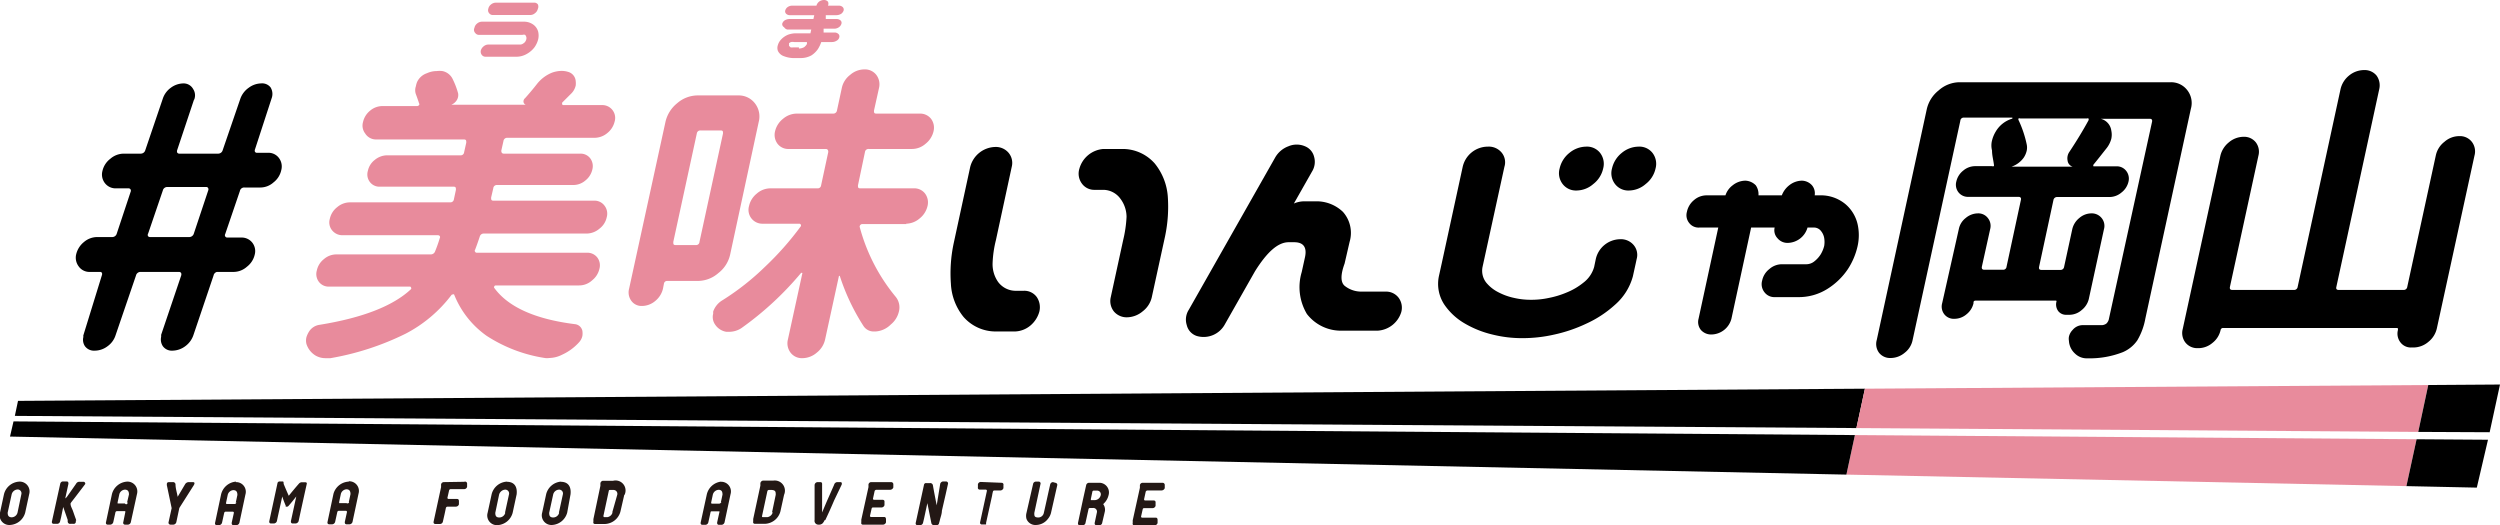
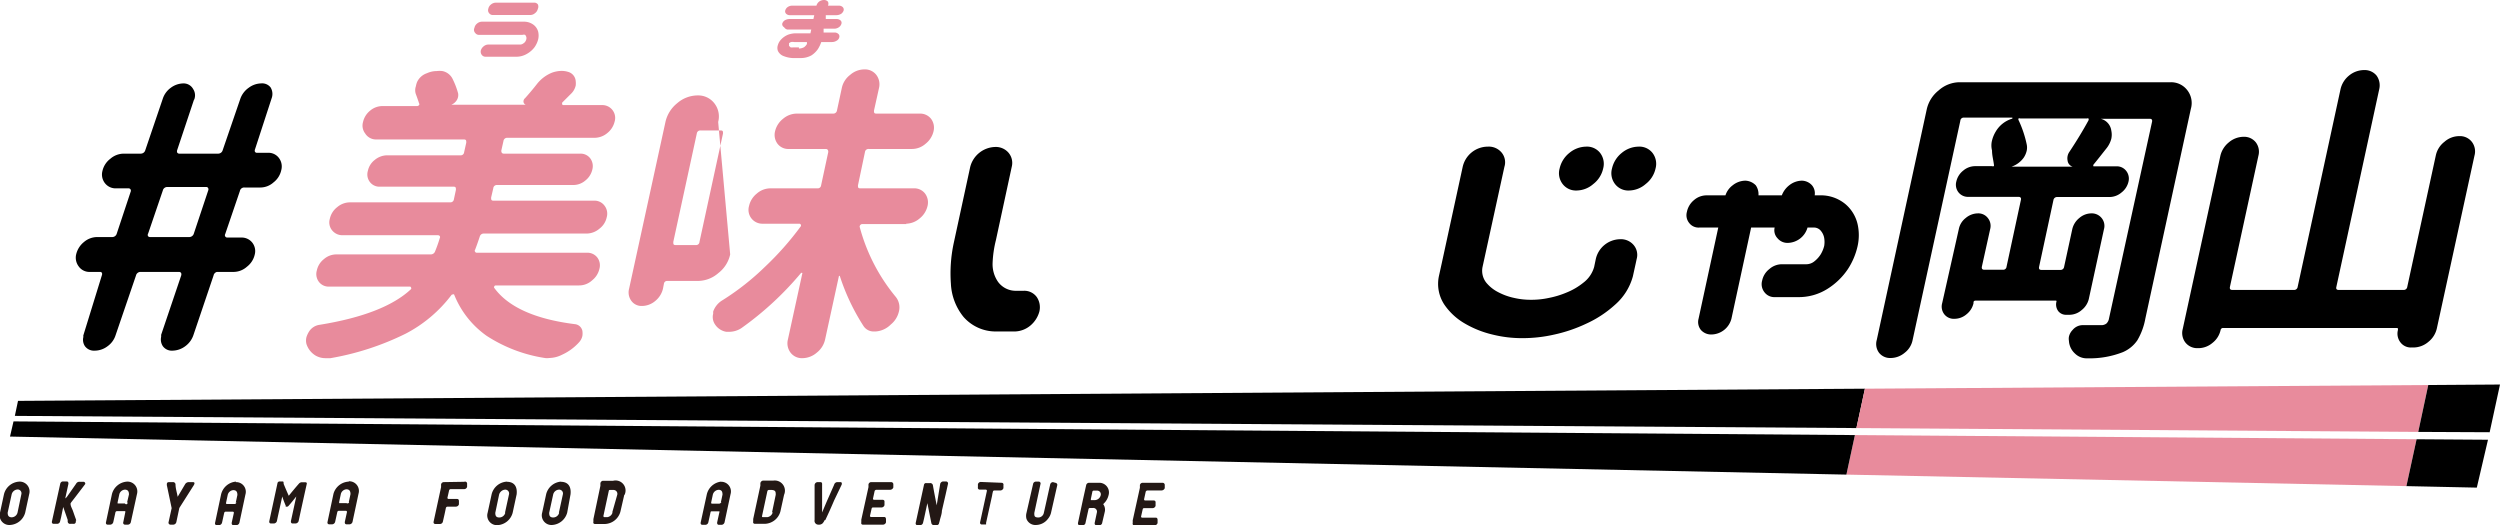
<svg xmlns="http://www.w3.org/2000/svg" viewBox="0 0 149.86 31.47">
  <defs>
    <style>.cls-1{fill:#231815;}.cls-2{fill:#e88b9c;}.cls-3{fill:none;}</style>
  </defs>
  <g id="レイヤー_2" data-name="レイヤー 2">
    <g id="LPイメージ">
      <path class="cls-1" d="M1.16,28.87a.59.59,0,0,1,.59.75l-.24,1.11a1,1,0,0,1-.92.74A.58.58,0,0,1,0,30.73l.24-1.11A1,1,0,0,1,1.16,28.87Zm-.11,1.86.23-1.1a.23.23,0,0,0-.23-.29.39.39,0,0,0-.35.29l-.24,1.1c0,.18.06.27.23.28A.37.37,0,0,0,1.05,30.73Zm3.18-.52v0c0,.13.09.27.14.41s.11.32.17.48,0,.08,0,.13a.11.11,0,0,1,0,.08.12.12,0,0,1-.14.09H4.23a.14.14,0,0,1-.17-.12.49.49,0,0,1,0-.11l-.27-.78-.13.63-.06.24a.18.18,0,0,1-.16.14H3.22c-.08,0-.12-.05-.11-.13L3.61,29a.17.17,0,0,1,.16-.14H4c.08,0,.11.06.1.15l-.19.87L4,29.8,4.56,29a.22.22,0,0,1,.22-.12H5a.09.09,0,0,1,.09.05.08.08,0,0,1,0,.11l-.22.29-.39.51-.21.27,0,0S4.21,30.2,4.23,30.21Zm3.39-1.34a.59.59,0,0,1,.59.75l-.37,1.69a.19.19,0,0,1-.17.14H7.49a.11.11,0,0,1-.1-.15l.12-.59s0-.06,0-.07H7a.1.1,0,0,0-.08.07l-.13.59a.2.2,0,0,1-.18.15H6.46c-.08,0-.12-.05-.11-.13l.36-1.7A1,1,0,0,1,7.62,28.87Zm0,1.24.11-.47c0-.18-.06-.28-.23-.29a.37.37,0,0,0-.35.29l-.1.47c0,.05,0,.07,0,.07h.44A.08.08,0,0,0,7.64,30.11Zm3.94-1.21q.16,0,.06.18l-.87,1.37-.18.85a.2.2,0,0,1-.18.15h-.17a.12.12,0,0,1-.12-.13l.19-.86L10,29.08c0-.11,0-.17.13-.18h.22a.15.15,0,0,1,.17.12c0,.26.09.51.13.76l.45-.76a.26.26,0,0,1,.23-.12Zm2.57,0a.58.58,0,0,1,.58.75l-.36,1.69a.2.2,0,0,1-.17.14H14c-.09,0-.12-.06-.11-.15l.13-.59a.07.07,0,0,0-.06-.07h-.44a.1.1,0,0,0-.08.07l-.13.59a.2.2,0,0,1-.17.15H13c-.08,0-.12-.05-.11-.13l.36-1.7A1,1,0,0,1,14.15,28.87Zm0,1.24.1-.47c0-.18-.06-.28-.23-.29a.37.37,0,0,0-.35.29l-.1.47c0,.05,0,.07.05.07h.44A.11.11,0,0,0,14.17,30.11ZM18.39,29v0l-.14.63-.22,1-.13.61a.21.21,0,0,1-.18.14h-.17c-.09,0-.12-.06-.11-.15l.32-1.47c-.15.19-.3.38-.46.56a.18.18,0,0,1-.07.05h-.1a.07.07,0,0,1,0-.05c-.08-.19-.15-.37-.21-.56l-.27,1.23-.05.24a.2.2,0,0,1-.18.15h-.17c-.08,0-.12-.05-.11-.13l.49-2.27v0a.13.13,0,0,1,.14-.12h.2A.18.18,0,0,1,17,29c.1.24.2.48.31.72.2-.25.4-.49.61-.73a.25.25,0,0,1,.14-.08h.2Q18.41,28.9,18.39,29Zm2.52-.15a.58.58,0,0,1,.58.75l-.36,1.69a.2.2,0,0,1-.17.14h-.18c-.09,0-.12-.06-.11-.15l.13-.59a.07.07,0,0,0-.06-.07H20.3a.1.1,0,0,0-.08.07l-.13.59a.2.2,0,0,1-.17.15h-.18c-.08,0-.12-.05-.11-.13l.36-1.7A1,1,0,0,1,20.91,28.87Zm0,1.24.1-.47c0-.18-.06-.28-.23-.29a.37.37,0,0,0-.35.29l-.1.47c0,.05,0,.07,0,.07h.44A.11.11,0,0,0,20.93,30.11Zm6.92-1.21A.12.12,0,0,1,28,29l0,.18a.18.18,0,0,1-.18.14h-.81a.1.1,0,0,0-.09.08l-.1.44a.07.07,0,0,0,.06.07h.52c.08,0,.11.05.11.14l0,.18a.19.19,0,0,1-.18.14h-.51a.11.11,0,0,0-.09.07l-.08.38-.1.44a.18.18,0,0,1-.17.15H26.1c-.08,0-.12-.05-.11-.13l.1-.46v0l.35-1.62,0-.16a.17.17,0,0,1,.15-.14Zm2.55,0c.45,0,.64.29.59.75l-.24,1.11a1,1,0,0,1-.91.74.58.58,0,0,1-.59-.74l.24-1.11A1,1,0,0,1,30.4,28.87Zm-.11,1.86.24-1.1a.23.23,0,0,0-.23-.29.41.41,0,0,0-.36.29l-.23,1.1c0,.18.05.27.22.28A.37.37,0,0,0,30.29,30.73Zm3.34-1.86c.45,0,.64.29.59.75L34,30.73a1,1,0,0,1-.91.74.58.58,0,0,1-.59-.74l.24-1.11A1,1,0,0,1,33.63,28.87Zm-.11,1.86.24-1.1a.23.23,0,0,0-.23-.29.38.38,0,0,0-.35.29l-.24,1.1c0,.18.05.27.22.28A.37.37,0,0,0,33.52,30.73Zm3.92-1.07h0l-.23,1a1,1,0,0,1-.92.74h-.6c-.09,0-.12-.06-.1-.14l0-.15.42-2,0-.15a.18.18,0,0,1,.14-.15h.62A.6.6,0,0,1,37.44,29.66Zm-.72,1.05L37,29.66a.23.23,0,0,0-.23-.29h-.19c-.05,0-.08,0-.09.07l-.32,1.49s0,.07.06.07h.18A.38.38,0,0,0,36.72,30.71Zm6.51-1.84a.58.58,0,0,1,.58.75l-.36,1.69a.2.2,0,0,1-.17.14H43.1c-.09,0-.12-.06-.11-.15l.13-.59a.07.07,0,0,0,0-.07h-.44c-.05,0-.08,0-.09.07l-.13.59a.19.19,0,0,1-.17.15h-.18c-.08,0-.12-.05-.11-.13l.37-1.7A1,1,0,0,1,43.23,28.87Zm0,1.24.1-.47c0-.18-.05-.28-.22-.29a.38.38,0,0,0-.36.29l-.1.47c0,.05,0,.07.06.07h.44S43.23,30.15,43.25,30.11ZM47,29.66h0l-.22,1a1,1,0,0,1-.93.74h-.59c-.09,0-.13-.06-.11-.14l0-.15.43-2,0-.15a.19.19,0,0,1,.15-.15h.62A.61.61,0,0,1,47,29.66Zm-.72,1.05.22-1.05c0-.17,0-.27-.23-.29h-.19a.1.1,0,0,0-.08.07l-.32,1.49a.05.05,0,0,0,.05.07H46A.39.39,0,0,0,46.32,30.71Zm3.15.47a.63.63,0,0,1-.13.2.33.33,0,0,1-.25.07.23.23,0,0,1-.22-.28c0-.34,0-.69,0-1l0-1.07A.19.19,0,0,1,49,28.9h.18c.08,0,.11.06.1.15v1.67c.12-.28.23-.55.35-.82l.37-.84a.21.21,0,0,1,.18-.16h.21c.07,0,.09.08.06.16L50,30C49.84,30.38,49.66,30.78,49.47,31.18Zm3.09-1.82a.13.13,0,0,0-.09.07l-.1.46s0,.07.06.07h.51c.09,0,.13.05.12.14l0,.18a.19.19,0,0,1-.18.14h-.51a.08.08,0,0,0-.08.06l-.1.44s0,.07.06.07H53c.08,0,.11.06.11.14l0,.18a.19.19,0,0,1-.18.14h-1.2c-.08,0-.12-.05-.1-.14l0-.16.43-1.95,0-.16a.17.17,0,0,1,.15-.14h1.22a.13.13,0,0,1,.12.14l0,.18a.21.21,0,0,1-.19.14Zm3.77,2a.14.14,0,0,1-.15.12H56a.16.16,0,0,1-.17-.12l-.24-1.2-.2.93-.06.25a.18.18,0,0,1-.17.14H55c-.08,0-.12-.05-.11-.13l.5-2.3v0a.12.12,0,0,1,.14-.09h.21a.16.16,0,0,1,.18.12c.07.4.15.81.23,1.21L56.36,29a.2.2,0,0,1,.17-.14h.18a.12.12,0,0,1,.12.13l-.14.63-.23,1c0,.2-.09.4-.13.6Zm3.75-2.42a.11.11,0,0,1,.11.14l0,.18a.2.2,0,0,1-.17.14h-.37s-.08,0-.09.07a2,2,0,0,0-.05.24l-.36,1.63v0l0,.05,0,.05h0l-.07,0h-.18c-.08,0-.12-.05-.11-.13l.41-1.89a.07.07,0,0,0-.06-.07h-.37a.11.11,0,0,1-.11-.14l0-.18a.18.18,0,0,1,.17-.14Zm3.22,0a.13.13,0,0,1,.12.13L63,30.75a.9.9,0,0,1-.18.35.92.92,0,0,1-.72.37.57.57,0,0,1-.57-.37.69.69,0,0,1,0-.35L61.93,29a.17.17,0,0,1,.16-.13h.18a.11.11,0,0,1,.1.15L62,30.75c0,.17,0,.26.22.27a.34.34,0,0,0,.35-.27c.13-.56.25-1.13.38-1.7a.18.18,0,0,1,.17-.15Zm2.87,1.28a.56.56,0,0,1,.09.48l-.15.64a.16.16,0,0,1-.17.14h-.17c-.09,0-.12-.05-.11-.14l.13-.61a.22.22,0,0,0-.23-.28h-.18a.09.09,0,0,0-.09.07l-.18.82a.16.16,0,0,1-.17.14h-.18c-.08,0-.11-.05-.1-.14l.19-.89.1-.47.2-.9a.18.18,0,0,1,.16-.14h.6a.58.58,0,0,1,.58.75A1,1,0,0,1,66.17,30.18Zm-.51-.24a.38.38,0,0,0,.36-.29.22.22,0,0,0-.23-.28h-.18a.08.08,0,0,0-.09.07l-.09.43c0,.05,0,.07,0,.07Zm3.15-.58a.13.13,0,0,0-.09.07l-.1.46s0,.07.06.07h.51c.09,0,.13.05.12.14l0,.18a.19.19,0,0,1-.18.14h-.51a.08.08,0,0,0-.08.06l-.1.44s0,.07.06.07h.82c.08,0,.11.06.11.14l0,.18a.19.19,0,0,1-.18.14H68c-.08,0-.12-.05-.1-.14l0-.16.43-1.95,0-.16a.17.17,0,0,1,.15-.14h1.22a.13.13,0,0,1,.12.14l0,.18a.21.21,0,0,1-.19.14Z" />
-       <path class="cls-2" d="M34.71,17.11h-5a.09.09,0,0,0-.08.06.07.07,0,0,0,0,.09c.83,1.14,2.44,1.87,4.82,2.17a.51.51,0,0,1,.46.4,1.05,1.05,0,0,1,0,.31.83.83,0,0,1-.21.39,3.06,3.06,0,0,1-1,.73,1.77,1.77,0,0,1-.78.2.82.82,0,0,1-.26,0,8.87,8.87,0,0,1-3.49-1.33,5.54,5.54,0,0,1-1.95-2.48.09.09,0,0,0-.08,0,.11.11,0,0,0-.09.05,8.17,8.17,0,0,1-2.73,2.3,16.43,16.43,0,0,1-4.51,1.47h-.28a1.17,1.17,0,0,1-.62-.16,1.25,1.25,0,0,1-.54-.69.82.82,0,0,1,0-.41,1.36,1.36,0,0,1,.14-.31.89.89,0,0,1,.65-.43q3.88-.63,5.48-2.14a.08.08,0,0,0,0-.09.07.07,0,0,0-.07-.06H19.74a.73.73,0,0,1-.62-.28.77.77,0,0,1-.13-.68,1.17,1.17,0,0,1,.43-.69,1.14,1.14,0,0,1,.74-.28h5.66a.27.27,0,0,0,.26-.18,8.11,8.11,0,0,0,.28-.79.12.12,0,0,0,0-.13.14.14,0,0,0-.11-.05H20.56a.79.79,0,0,1-.65-.29.75.75,0,0,1-.14-.69,1.2,1.2,0,0,1,.44-.7,1.18,1.18,0,0,1,.78-.29h6a.21.21,0,0,0,.22-.19l.12-.56c0-.12,0-.19-.14-.19h-4.4a.72.72,0,0,1-.61-.27.74.74,0,0,1-.13-.67,1.11,1.11,0,0,1,.41-.66,1.18,1.18,0,0,1,.74-.28h4.4a.2.2,0,0,0,.22-.18l.13-.58c0-.12,0-.19-.14-.19H22.53A.76.76,0,0,1,21.89,8a.77.77,0,0,1-.13-.68,1.22,1.22,0,0,1,.43-.69A1.15,1.15,0,0,1,23,6.36H25a.17.17,0,0,0,.12-.06.09.09,0,0,0,0-.11c-.06-.18-.12-.36-.19-.54a.72.72,0,0,1,0-.48A1.25,1.25,0,0,1,25,4.92a1,1,0,0,1,.59-.53,1.43,1.43,0,0,1,.59-.13,1.37,1.37,0,0,1,.34,0,.87.87,0,0,1,.62.49,4.81,4.81,0,0,1,.32.84.58.58,0,0,1-.07.4.69.69,0,0,1-.34.29s0,0,0,0h4.47s0,0,0,0a.22.22,0,0,1-.14-.17.26.26,0,0,1,.1-.23c.24-.27.48-.55.72-.86a2.18,2.18,0,0,1,.88-.66,1.74,1.74,0,0,1,.57-.11,1.31,1.31,0,0,1,.41.06.62.62,0,0,1,.45.55,1.18,1.18,0,0,1,0,.27,1,1,0,0,1-.3.51l-.51.51a.15.15,0,0,0,0,.09.06.06,0,0,0,.06.06h2.3a.77.77,0,0,1,.78,1,1.24,1.24,0,0,1-.44.68,1.19,1.19,0,0,1-.76.28H30.4a.22.22,0,0,0-.22.19l-.13.58q0,.18.15.18h4.58a.72.72,0,0,1,.6.28.78.78,0,0,1,.13.66,1.17,1.17,0,0,1-.42.67,1.11,1.11,0,0,1-.72.27H29.79a.21.21,0,0,0-.22.19l-.13.56c0,.12,0,.19.15.19h6a.74.74,0,0,1,.64.29.78.78,0,0,1,.14.7,1.15,1.15,0,0,1-.44.69,1.19,1.19,0,0,1-.77.29H29a.24.24,0,0,0-.24.18c-.09.27-.18.53-.28.79a.09.09,0,0,0,0,.12.1.1,0,0,0,.1.06h6.6a.75.75,0,0,1,.62.28.78.78,0,0,1,.13.69,1.22,1.22,0,0,1-.43.68A1.15,1.15,0,0,1,34.71,17.11Zm9.06-1.86a1.92,1.92,0,0,1-.71,1.12,1.87,1.87,0,0,1-1.22.47H40a.19.19,0,0,0-.2.16l-.06.31a1.34,1.34,0,0,1-.46.73,1.24,1.24,0,0,1-.79.3.75.75,0,0,1-.64-.3.85.85,0,0,1-.14-.73l2.18-10a2,2,0,0,1,.7-1.12,1.88,1.88,0,0,1,1.23-.47h2.43a1.22,1.22,0,0,1,1,.47,1.28,1.28,0,0,1,.23,1.12ZM43.34,8c0-.12,0-.18-.14-.18H42a.21.21,0,0,0-.23.18l-1.41,6.5c0,.13,0,.19.14.19h1.21a.2.2,0,0,0,.22-.19Zm11,5.43H51.68a.17.17,0,0,0-.15.16,11,11,0,0,0,2.16,4.2,1,1,0,0,1,.19.9,1.4,1.4,0,0,1-.48.76,1.42,1.42,0,0,1-.91.42h-.07a.73.73,0,0,1-.66-.33,12.81,12.81,0,0,1-1.42-3,.06.06,0,0,0-.05,0,0,0,0,0,0,0,0l-.83,3.81a1.38,1.38,0,0,1-.5.79,1.33,1.33,0,0,1-.86.33.85.85,0,0,1-.71-.33.93.93,0,0,1-.16-.79l.86-3.94a.05.05,0,0,0,0-.05.09.09,0,0,0-.07,0,18.93,18.93,0,0,1-3.58,3.31,1.34,1.34,0,0,1-.71.22l-.19,0a1,1,0,0,1-.69-.46.78.78,0,0,1-.1-.62l0-.13a1.28,1.28,0,0,1,.57-.69,15.3,15.3,0,0,0,2.54-2A17.94,17.94,0,0,0,48,13.57a.1.1,0,0,0,0-.11.1.1,0,0,0-.08-.05H45.73a.83.83,0,0,1-.83-1.06,1.32,1.32,0,0,1,.47-.75,1.24,1.24,0,0,1,.82-.31H49a.2.2,0,0,0,.22-.18l.43-2q0-.18-.15-.18H47.29a.81.81,0,0,1-.68-.31.89.89,0,0,1-.15-.75,1.34,1.34,0,0,1,.48-.75,1.28,1.28,0,0,1,.81-.31h2.19a.22.22,0,0,0,.23-.18l.29-1.35a1.33,1.33,0,0,1,.5-.79,1.3,1.3,0,0,1,.85-.33.86.86,0,0,1,.72.33.93.93,0,0,1,.16.79l-.3,1.35c0,.12,0,.18.15.18h2.59a.83.83,0,0,1,.68.31.89.89,0,0,1,.15.75,1.34,1.34,0,0,1-.48.75,1.23,1.23,0,0,1-.81.31H52.08a.21.21,0,0,0-.23.18l-.42,2c0,.12,0,.18.14.18h3.2a.81.81,0,0,1,.68.31.89.89,0,0,1,.15.75,1.34,1.34,0,0,1-.48.75A1.28,1.28,0,0,1,54.31,13.41ZM28.44,1.67a.43.43,0,0,1,.16-.26.46.46,0,0,1,.29-.11h2.56A.94.94,0,0,1,32,1.5a.77.77,0,0,1,.26.4,1,1,0,0,1,0,.46,1.46,1.46,0,0,1-.21.46,1.47,1.47,0,0,1-.45.4A1.25,1.25,0,0,1,31,3.4H29.12a.27.27,0,0,1-.24-.11A.32.32,0,0,1,28.83,3,.5.5,0,0,1,29,2.77a.44.44,0,0,1,.28-.1h1.89a.31.31,0,0,0,.19-.06.37.37,0,0,0,.13-.12.42.42,0,0,0,.06-.14.29.29,0,0,0,0-.13.33.33,0,0,0-.07-.13.25.25,0,0,0-.16,0h-2.6a.27.27,0,0,1-.23-.11A.27.27,0,0,1,28.44,1.67ZM29.27.53a.43.43,0,0,1,.16-.26.46.46,0,0,1,.29-.11H32a.27.27,0,0,1,.24.1.32.32,0,0,1,0,.27.44.44,0,0,1-.17.26.43.43,0,0,1-.28.11H29.55a.27.27,0,0,1-.23-.11A.27.27,0,0,1,29.27.53Zm17.62.89a.36.36,0,0,1,.15-.2.57.57,0,0,1,.28-.08h1.44l.05-.23H47.37a.32.32,0,0,1-.24-.08.2.2,0,0,1-.06-.2.38.38,0,0,1,.15-.21A.48.48,0,0,1,47.5.34h1.44a.47.47,0,0,1,.17-.25A.5.5,0,0,1,49.4,0a.31.31,0,0,1,.23.1.27.27,0,0,1,0,.24h.64a.32.32,0,0,1,.24.08.21.21,0,0,1,.06.21.39.39,0,0,1-.15.2.57.57,0,0,1-.28.08h-.64l0,.23h.64a.36.36,0,0,1,.24.08.19.19,0,0,1,.06.2.38.38,0,0,1-.15.21.49.49,0,0,1-.28.09h-.64l0,.23H50a.33.33,0,0,1,.25.08.2.2,0,0,1,.06.21.31.31,0,0,1-.16.2.51.51,0,0,1-.28.08h-.64a2,2,0,0,1-.2.42,1.41,1.41,0,0,1-.39.38,1.31,1.31,0,0,1-.62.16h-.51a1.74,1.74,0,0,1-.59-.14.62.62,0,0,1-.29-.29.52.52,0,0,1,0-.35.8.8,0,0,1,.19-.33,1.19,1.19,0,0,1,.42-.29A1.39,1.39,0,0,1,47.8,2h.78l.05-.23H47.19A.32.32,0,0,1,47,1.63.21.21,0,0,1,46.89,1.42Zm1,1.49a.69.69,0,0,0,.31-.08.63.63,0,0,0,.17-.19.83.83,0,0,0,0-.12h-.77a.48.48,0,0,0-.18,0,.35.35,0,0,0-.12.07.25.25,0,0,0,0,.08.25.25,0,0,0,0,.08l.09.09a.53.53,0,0,0,.16,0h.34Z" />
+       <path class="cls-2" d="M34.71,17.11h-5a.09.09,0,0,0-.08.06.07.07,0,0,0,0,.09c.83,1.14,2.44,1.87,4.82,2.17a.51.51,0,0,1,.46.4,1.05,1.05,0,0,1,0,.31.83.83,0,0,1-.21.39,3.06,3.06,0,0,1-1,.73,1.77,1.77,0,0,1-.78.2.82.82,0,0,1-.26,0,8.87,8.87,0,0,1-3.49-1.33,5.54,5.54,0,0,1-1.95-2.48.09.09,0,0,0-.08,0,.11.11,0,0,0-.09.05,8.17,8.17,0,0,1-2.73,2.3,16.43,16.43,0,0,1-4.51,1.47h-.28a1.17,1.17,0,0,1-.62-.16,1.25,1.25,0,0,1-.54-.69.82.82,0,0,1,0-.41,1.36,1.36,0,0,1,.14-.31.89.89,0,0,1,.65-.43q3.88-.63,5.48-2.14a.08.08,0,0,0,0-.09.07.07,0,0,0-.07-.06H19.74a.73.73,0,0,1-.62-.28.77.77,0,0,1-.13-.68,1.17,1.17,0,0,1,.43-.69,1.14,1.14,0,0,1,.74-.28h5.66a.27.27,0,0,0,.26-.18,8.11,8.11,0,0,0,.28-.79.12.12,0,0,0,0-.13.14.14,0,0,0-.11-.05H20.56a.79.79,0,0,1-.65-.29.75.75,0,0,1-.14-.69,1.2,1.2,0,0,1,.44-.7,1.18,1.18,0,0,1,.78-.29h6a.21.21,0,0,0,.22-.19l.12-.56c0-.12,0-.19-.14-.19h-4.4a.72.72,0,0,1-.61-.27.74.74,0,0,1-.13-.67,1.11,1.11,0,0,1,.41-.66,1.18,1.18,0,0,1,.74-.28h4.4a.2.2,0,0,0,.22-.18l.13-.58c0-.12,0-.19-.14-.19H22.53A.76.76,0,0,1,21.89,8a.77.77,0,0,1-.13-.68,1.22,1.22,0,0,1,.43-.69A1.15,1.15,0,0,1,23,6.36H25a.17.17,0,0,0,.12-.06.09.09,0,0,0,0-.11c-.06-.18-.12-.36-.19-.54a.72.72,0,0,1,0-.48A1.25,1.25,0,0,1,25,4.92a1,1,0,0,1,.59-.53,1.43,1.43,0,0,1,.59-.13,1.37,1.37,0,0,1,.34,0,.87.87,0,0,1,.62.49,4.81,4.81,0,0,1,.32.84.58.58,0,0,1-.07.4.69.69,0,0,1-.34.29s0,0,0,0h4.47s0,0,0,0a.22.22,0,0,1-.14-.17.26.26,0,0,1,.1-.23c.24-.27.48-.55.72-.86a2.18,2.18,0,0,1,.88-.66,1.74,1.74,0,0,1,.57-.11,1.31,1.31,0,0,1,.41.06.62.62,0,0,1,.45.55,1.18,1.18,0,0,1,0,.27,1,1,0,0,1-.3.51l-.51.51a.15.15,0,0,0,0,.09.06.06,0,0,0,.06.06h2.3a.77.77,0,0,1,.78,1,1.24,1.24,0,0,1-.44.68,1.19,1.19,0,0,1-.76.28H30.4a.22.22,0,0,0-.22.19l-.13.58q0,.18.15.18h4.58a.72.72,0,0,1,.6.28.78.78,0,0,1,.13.66,1.17,1.17,0,0,1-.42.67,1.11,1.11,0,0,1-.72.27H29.79a.21.21,0,0,0-.22.19l-.13.56c0,.12,0,.19.15.19h6a.74.74,0,0,1,.64.29.78.78,0,0,1,.14.7,1.15,1.15,0,0,1-.44.69,1.19,1.19,0,0,1-.77.29H29a.24.24,0,0,0-.24.18c-.09.27-.18.53-.28.79a.09.09,0,0,0,0,.12.1.1,0,0,0,.1.06h6.6a.75.75,0,0,1,.62.28.78.78,0,0,1,.13.69,1.22,1.22,0,0,1-.43.68A1.15,1.15,0,0,1,34.71,17.11Zm9.06-1.86a1.92,1.92,0,0,1-.71,1.12,1.87,1.87,0,0,1-1.22.47H40a.19.19,0,0,0-.2.16l-.06.31a1.34,1.34,0,0,1-.46.73,1.24,1.24,0,0,1-.79.3.75.75,0,0,1-.64-.3.85.85,0,0,1-.14-.73l2.18-10a2,2,0,0,1,.7-1.12,1.88,1.88,0,0,1,1.23-.47a1.22,1.22,0,0,1,1,.47,1.28,1.28,0,0,1,.23,1.12ZM43.34,8c0-.12,0-.18-.14-.18H42a.21.21,0,0,0-.23.18l-1.41,6.5c0,.13,0,.19.14.19h1.21a.2.2,0,0,0,.22-.19Zm11,5.43H51.68a.17.17,0,0,0-.15.16,11,11,0,0,0,2.16,4.2,1,1,0,0,1,.19.9,1.4,1.4,0,0,1-.48.76,1.42,1.42,0,0,1-.91.42h-.07a.73.73,0,0,1-.66-.33,12.81,12.81,0,0,1-1.42-3,.06.06,0,0,0-.05,0,0,0,0,0,0,0,0l-.83,3.81a1.38,1.38,0,0,1-.5.79,1.33,1.33,0,0,1-.86.33.85.85,0,0,1-.71-.33.93.93,0,0,1-.16-.79l.86-3.94a.05.05,0,0,0,0-.05.09.09,0,0,0-.07,0,18.93,18.93,0,0,1-3.58,3.31,1.34,1.34,0,0,1-.71.22l-.19,0a1,1,0,0,1-.69-.46.78.78,0,0,1-.1-.62l0-.13a1.28,1.28,0,0,1,.57-.69,15.3,15.3,0,0,0,2.54-2A17.94,17.94,0,0,0,48,13.57a.1.1,0,0,0,0-.11.1.1,0,0,0-.08-.05H45.73a.83.83,0,0,1-.83-1.06,1.32,1.32,0,0,1,.47-.75,1.24,1.24,0,0,1,.82-.31H49a.2.2,0,0,0,.22-.18l.43-2q0-.18-.15-.18H47.29a.81.81,0,0,1-.68-.31.89.89,0,0,1-.15-.75,1.34,1.34,0,0,1,.48-.75,1.28,1.28,0,0,1,.81-.31h2.19a.22.22,0,0,0,.23-.18l.29-1.35a1.33,1.33,0,0,1,.5-.79,1.3,1.3,0,0,1,.85-.33.86.86,0,0,1,.72.33.93.93,0,0,1,.16.79l-.3,1.35c0,.12,0,.18.15.18h2.59a.83.83,0,0,1,.68.31.89.89,0,0,1,.15.75,1.34,1.34,0,0,1-.48.75,1.23,1.23,0,0,1-.81.31H52.08a.21.21,0,0,0-.23.18l-.42,2c0,.12,0,.18.14.18h3.2a.81.81,0,0,1,.68.31.89.89,0,0,1,.15.75,1.34,1.34,0,0,1-.48.75A1.28,1.28,0,0,1,54.31,13.41ZM28.44,1.67a.43.43,0,0,1,.16-.26.46.46,0,0,1,.29-.11h2.56A.94.94,0,0,1,32,1.5a.77.77,0,0,1,.26.4,1,1,0,0,1,0,.46,1.46,1.46,0,0,1-.21.46,1.47,1.47,0,0,1-.45.4A1.25,1.25,0,0,1,31,3.4H29.12a.27.27,0,0,1-.24-.11A.32.32,0,0,1,28.83,3,.5.5,0,0,1,29,2.77a.44.44,0,0,1,.28-.1h1.89a.31.31,0,0,0,.19-.06.37.37,0,0,0,.13-.12.42.42,0,0,0,.06-.14.29.29,0,0,0,0-.13.33.33,0,0,0-.07-.13.25.25,0,0,0-.16,0h-2.6a.27.27,0,0,1-.23-.11A.27.27,0,0,1,28.44,1.67ZM29.27.53a.43.43,0,0,1,.16-.26.46.46,0,0,1,.29-.11H32a.27.27,0,0,1,.24.1.32.32,0,0,1,0,.27.44.44,0,0,1-.17.26.43.43,0,0,1-.28.11H29.55a.27.27,0,0,1-.23-.11A.27.27,0,0,1,29.27.53Zm17.62.89a.36.36,0,0,1,.15-.2.57.57,0,0,1,.28-.08h1.44l.05-.23H47.37a.32.32,0,0,1-.24-.08.2.2,0,0,1-.06-.2.38.38,0,0,1,.15-.21A.48.48,0,0,1,47.5.34h1.44a.47.47,0,0,1,.17-.25A.5.5,0,0,1,49.4,0a.31.31,0,0,1,.23.1.27.27,0,0,1,0,.24h.64a.32.32,0,0,1,.24.08.21.21,0,0,1,.06.21.39.39,0,0,1-.15.2.57.57,0,0,1-.28.08h-.64l0,.23h.64a.36.36,0,0,1,.24.08.19.19,0,0,1,.06.2.38.38,0,0,1-.15.21.49.49,0,0,1-.28.09h-.64l0,.23H50a.33.33,0,0,1,.25.08.2.2,0,0,1,.06.21.31.31,0,0,1-.16.2.51.51,0,0,1-.28.08h-.64a2,2,0,0,1-.2.42,1.41,1.41,0,0,1-.39.38,1.31,1.31,0,0,1-.62.16h-.51a1.74,1.74,0,0,1-.59-.14.62.62,0,0,1-.29-.29.52.52,0,0,1,0-.35.8.8,0,0,1,.19-.33,1.19,1.19,0,0,1,.42-.29A1.39,1.39,0,0,1,47.8,2h.78l.05-.23H47.19A.32.32,0,0,1,47,1.63.21.21,0,0,1,46.89,1.42Zm1,1.49a.69.69,0,0,0,.31-.08.63.63,0,0,0,.17-.19.83.83,0,0,0,0-.12h-.77a.48.48,0,0,0-.18,0,.35.35,0,0,0-.12.07.25.25,0,0,0,0,.08.25.25,0,0,0,0,.08l.09.09a.53.53,0,0,0,.16,0h.34Z" />
      <path class="cls-3" d="M9,14.24h2.31a.29.29,0,0,0,.3-.21l.88-2.58a.17.17,0,0,0,0-.14.12.12,0,0,0-.12-.07H10a.27.27,0,0,0-.28.21L8.88,14a.16.16,0,0,0,0,.15A.15.15,0,0,0,9,14.24Z" />
      <path class="cls-3" d="M121.49,8.64a.92.92,0,0,1,0,.37,1.27,1.27,0,0,1-.18.42,1.48,1.48,0,0,1-.73.54s0,0,0,0h3.66v0a.43.43,0,0,1-.3-.36.68.68,0,0,1,.11-.53c.45-.68.83-1.31,1.14-1.88a.13.13,0,0,0,0-.12.14.14,0,0,0-.09,0h-4a.14.14,0,0,0-.1,0,.11.11,0,0,0,0,.1A6.57,6.57,0,0,1,121.49,8.64Z" />
      <polygon class="cls-3" points="111.19 26.08 144.86 26.33 144.96 25.89 111.28 25.66 111.19 26.08" />
      <path d="M94.51,11.42a1.55,1.55,0,0,0,1-.39,1.61,1.61,0,0,0,.59-.93,1.07,1.07,0,0,0-.18-.93,1,1,0,0,0-.85-.38,1.61,1.61,0,0,0-1,.38,1.66,1.66,0,0,0-.58.93,1.06,1.06,0,0,0,.18.93A1,1,0,0,0,94.51,11.42Z" />
      <path d="M116.21,5.42a2,2,0,0,0-.71,1.12l-3,13.84a.88.88,0,0,0,.14.77.84.84,0,0,0,.69.31,1.31,1.31,0,0,0,.84-.31,1.27,1.27,0,0,0,.48-.77l2.86-13.14a.2.2,0,0,1,.22-.19h2.9s0,0,0,.06a1.71,1.71,0,0,0-1,.78,1.93,1.93,0,0,0-.22.53,1.21,1.21,0,0,0,0,.6c0,.3.08.57.11.83a.19.19,0,0,1,0,.11.21.21,0,0,1-.12,0h-1a1.11,1.11,0,0,0-.72.27,1.15,1.15,0,0,0-.41.65.74.74,0,0,0,.13.65.72.72,0,0,0,.6.27H121c.12,0,.17.07.14.19l-.86,4a.2.2,0,0,1-.22.18h-1.11q-.18,0-.15-.18l.5-2.26a.75.75,0,0,0-.14-.66.72.72,0,0,0-.6-.28,1.15,1.15,0,0,0-.73.28,1.11,1.11,0,0,0-.41.66l-1,4.45a.75.75,0,0,0,.13.66.72.72,0,0,0,.61.27,1.11,1.11,0,0,0,.72-.27,1.18,1.18,0,0,0,.42-.66v-.05c0-.08.06-.11.13-.11h4.77c.06,0,.09,0,.07.07a.67.67,0,0,0,.11.56.59.59,0,0,0,.49.22h.18a1.12,1.12,0,0,0,.73-.28,1.21,1.21,0,0,0,.43-.66l.91-4.19a.74.74,0,0,0-.14-.67.76.76,0,0,0-.62-.28,1.12,1.12,0,0,0-.72.28,1.2,1.2,0,0,0-.42.67L123.73,16a.21.21,0,0,1-.22.18h-1.13c-.13,0-.17-.06-.15-.18l.86-4a.22.22,0,0,1,.23-.19h3.14a1.11,1.11,0,0,0,.71-.27,1.14,1.14,0,0,0,.42-.65.75.75,0,0,0-.14-.65.71.71,0,0,0-.59-.27h-1.28s-.08,0-.09,0a.11.11,0,0,1,0-.1c.2-.24.45-.56.75-.94a1.57,1.57,0,0,0,.32-.61,1.16,1.16,0,0,0,0-.49.84.84,0,0,0-.64-.71l0,0s0,0,0,0a0,0,0,0,1,0,0h2.94c.12,0,.17.06.14.19L126.42,19.1a.52.52,0,0,1-.16.3.5.5,0,0,1-.33.09l-.51,0h-.55a.79.79,0,0,0-.63.29.84.84,0,0,0-.22.4.7.7,0,0,0,0,.25,1.11,1.11,0,0,0,.37.77,1,1,0,0,0,.72.28h.06a5.45,5.45,0,0,0,2.08-.37,2,2,0,0,0,.87-.71,3.94,3.94,0,0,0,.48-1.3l2.73-12.58a1.25,1.25,0,0,0-.22-1.12,1.22,1.22,0,0,0-1-.47H117.44A1.91,1.91,0,0,0,116.21,5.42ZM121,7.1a.14.14,0,0,1,.1,0h4a.14.14,0,0,1,.09,0,.13.13,0,0,1,0,.12c-.31.57-.69,1.2-1.14,1.88a.68.68,0,0,0-.11.53.43.43,0,0,0,.3.36v0h-3.66s0,0,0,0a1.48,1.48,0,0,0,.73-.54,1.27,1.27,0,0,0,.18-.42.92.92,0,0,0,0-.37A6.57,6.57,0,0,0,121,7.2.11.11,0,0,1,121,7.1Z" />
      <path d="M97.65,11.42a1.55,1.55,0,0,0,1-.39,1.61,1.61,0,0,0,.59-.93,1.07,1.07,0,0,0-.18-.93,1,1,0,0,0-.85-.38,1.61,1.61,0,0,0-1,.38,1.66,1.66,0,0,0-.58.93,1.06,1.06,0,0,0,.18.93A1,1,0,0,0,97.65,11.42Z" />
      <path d="M87.82,19.4a6,6,0,0,0,1.63.65,7.26,7.26,0,0,0,1.82.22,8.51,8.51,0,0,0,1.92-.22,8.89,8.89,0,0,0,1.9-.65,6.65,6.65,0,0,0,1.73-1.14,3.46,3.46,0,0,0,1.06-1.69l.17-.77.06-.28a.91.91,0,0,0-.19-.84,1,1,0,0,0-.82-.34,1.52,1.52,0,0,0-1.44,1.18l-.1.48a1.79,1.79,0,0,1-.64.94,3.93,3.93,0,0,1-1,.59,5.37,5.37,0,0,1-1.08.33,4.92,4.92,0,0,1-1.07.11,4.39,4.39,0,0,1-1-.11,3.67,3.67,0,0,1-.93-.33,2.26,2.26,0,0,1-.75-.59,1.15,1.15,0,0,1-.22-.94l1.31-6A.91.91,0,0,0,90,9.13a1,1,0,0,0-.82-.34A1.55,1.55,0,0,0,87.68,10L86.42,15.8l-.17.77a2.25,2.25,0,0,0,.33,1.69A3.75,3.75,0,0,0,87.82,19.4Z" />
-       <path d="M71.74,20.14a1.45,1.45,0,0,0,1.69-.71l1.8-3.17c.72-1.15,1.37-1.73,2-1.74h.35c.55,0,.77.3.65.88l-.2.91a3.14,3.14,0,0,0,.31,2.51,2.57,2.57,0,0,0,2.15,1h2.12A1.58,1.58,0,0,0,84,18.7a1,1,0,0,0-.16-.85.94.94,0,0,0-.77-.37H81.6a1.59,1.59,0,0,1-1-.35c-.24-.21-.25-.65,0-1.33l.3-1.3a1.89,1.89,0,0,0-.4-1.8,2.28,2.28,0,0,0-1.69-.63h-.71a1.61,1.61,0,0,0-.54.13l1.09-1.92a1.1,1.1,0,0,0,.12-.89.91.91,0,0,0-.54-.62,1.26,1.26,0,0,0-1,0,1.52,1.52,0,0,0-.79.67l-5.18,9.13a1.09,1.09,0,0,0-.12.92A.9.9,0,0,0,71.74,20.14Z" />
      <path d="M101.87,13.64H103l-1.18,5.46a.76.76,0,0,0,.14.68.82.82,0,0,0,.65.27,1.26,1.26,0,0,0,1.18-.95l1.18-5.46h1.41a.69.69,0,0,0,.17.64.77.77,0,0,0,.63.28,1.26,1.26,0,0,0,1.17-.92h.4a.53.53,0,0,1,.41.21.9.9,0,0,1,.19.42,1.47,1.47,0,0,1,0,.47,1.87,1.87,0,0,1-.2.49,1.64,1.64,0,0,1-.37.42.77.77,0,0,1-.49.19h-1.46a1.14,1.14,0,0,0-.77.29,1.17,1.17,0,0,0-.43.69.78.78,0,0,0,.14.7.74.74,0,0,0,.63.29h1.37a3.21,3.21,0,0,0,1.8-.51,4.07,4.07,0,0,0,1.2-1.17,4.19,4.19,0,0,0,.58-1.37,3,3,0,0,0,0-1.33,2.24,2.24,0,0,0-.7-1.17,2.29,2.29,0,0,0-1.56-.55H109l-.16,0h-.06a.75.75,0,0,0-.16-.6.84.84,0,0,0-.61-.28,1.25,1.25,0,0,0-.76.28,1.38,1.38,0,0,0-.44.6h-1.4a.94.94,0,0,0-.16-.6.92.92,0,0,0-.62-.28,1.24,1.24,0,0,0-.77.28,1.22,1.22,0,0,0-.43.6H102.3a1.15,1.15,0,0,0-.75.28,1.23,1.23,0,0,0-.43.71.74.74,0,0,0,.14.67A.7.7,0,0,0,101.87,13.64Z" />
      <path d="M131,20.53a.9.9,0,0,0,.73.34h.07a1.31,1.31,0,0,0,.83-.32,1.34,1.34,0,0,0,.48-.76.15.15,0,0,1,.16-.13h10.37c.08,0,.12,0,.1.13a.85.85,0,0,0,.15.73.78.78,0,0,0,.66.31h.11a1.39,1.39,0,0,0,.91-.34,1.43,1.43,0,0,0,.51-.83l2.25-10.33a.94.94,0,0,0-.16-.83.9.9,0,0,0-.75-.34,1.34,1.34,0,0,0-.89.34,1.4,1.4,0,0,0-.52.83L144.3,17.2a.21.21,0,0,1-.22.18h-3.89c-.12,0-.17-.06-.14-.18l2.57-11.85a1,1,0,0,0-.16-.82.92.92,0,0,0-.75-.33,1.43,1.43,0,0,0-.9.33,1.47,1.47,0,0,0-.51.82L137.73,17.2a.21.21,0,0,1-.23.18h-3.68c-.13,0-.17-.06-.15-.18l1.71-7.87a.93.93,0,0,0-.16-.8.89.89,0,0,0-.73-.33,1.38,1.38,0,0,0-.88.33,1.46,1.46,0,0,0-.51.8l-2.26,10.4A.93.93,0,0,0,131,20.53Z" />
      <polygon class="cls-2" points="110.68 28.45 144.25 29.14 144.86 26.33 111.19 26.08 110.68 28.45" />
      <polygon points="0.81 25.26 0.6 26.17 110.68 28.45 111.19 26.08 0.81 25.26" />
      <polygon points="1.08 24.03 0.89 24.93 111.28 25.66 111.79 23.3 1.08 24.03" />
      <polygon class="cls-2" points="111.79 23.3 111.28 25.66 144.96 25.89 145.56 23.08 111.79 23.3" />
-       <path d="M65.61,11.38h.55a1.28,1.28,0,0,1,1,.53A1.83,1.83,0,0,1,67.53,13a7.41,7.41,0,0,1-.2,1.38l-.75,3.45a1,1,0,0,0,.2.85,1,1,0,0,0,.8.34,1.5,1.5,0,0,0,.92-.36,1.48,1.48,0,0,0,.54-.83l.8-3.67A8.61,8.61,0,0,0,70,11.75a3.55,3.55,0,0,0-.78-1.95,2.56,2.56,0,0,0-1.92-.87H66.14a1.62,1.62,0,0,0-1.44,1.19,1,1,0,0,0,.15.88A.91.91,0,0,0,65.61,11.38Z" />
      <polygon points="144.96 25.89 149.24 25.91 149.86 23.05 145.56 23.08 144.96 25.89" />
      <polygon points="148.47 29.23 149.14 26.36 144.86 26.33 144.25 29.14 148.47 29.23" />
      <path d="M57.76,19a2.56,2.56,0,0,0,1.92.87h1.17a1.52,1.52,0,0,0,.91-.35,1.67,1.67,0,0,0,.54-.83,1.09,1.09,0,0,0-.15-.88.92.92,0,0,0-.77-.38h-.55a1.31,1.31,0,0,1-1-.53,1.85,1.85,0,0,1-.33-1.13,6.66,6.66,0,0,1,.2-1.38l.95-4.4a.94.94,0,0,0-.2-.84,1,1,0,0,0-.8-.34A1.59,1.59,0,0,0,58.16,10l-1,4.62A8.66,8.66,0,0,0,57,17,3.41,3.41,0,0,0,57.76,19Z" />
      <path d="M5.39,16.3H6a.11.11,0,0,1,.11.06.18.18,0,0,1,0,.13L5,20.09a.18.18,0,0,0,0,.1.69.69,0,0,0,.09.56.67.67,0,0,0,.58.27,1.28,1.28,0,0,0,.77-.26,1.29,1.29,0,0,0,.49-.67l1.22-3.57a.28.28,0,0,1,.29-.22h2.29a.14.14,0,0,1,.13.07.24.24,0,0,1,0,.15l-1.2,3.55,0,.12a.73.73,0,0,0,.1.56.66.66,0,0,0,.57.27,1.32,1.32,0,0,0,.78-.27,1.36,1.36,0,0,0,.49-.68l1.2-3.55A.28.28,0,0,1,13,16.3H14a1.21,1.21,0,0,0,.8-.31,1.27,1.27,0,0,0,.47-.73.82.82,0,0,0-.15-.72.81.81,0,0,0-.67-.3h-.83a.14.14,0,0,1-.12-.21l.88-2.58a.26.26,0,0,1,.28-.21h.93a1.19,1.19,0,0,0,.81-.31,1.26,1.26,0,0,0,.46-.73.84.84,0,0,0-.14-.73.78.78,0,0,0-.68-.31H15.4a.13.13,0,0,1-.12-.07.18.18,0,0,1,0-.12l1-3.07a.75.75,0,0,0-.06-.66A.64.64,0,0,0,15.65,5a1.28,1.28,0,0,0-.74.26,1.35,1.35,0,0,0-.5.65L13.35,9a.28.28,0,0,1-.28.21H10.75a.14.14,0,0,1-.13-.07.22.22,0,0,1,0-.14l1-3a.31.31,0,0,0,.05-.12.68.68,0,0,0-.09-.54A.65.65,0,0,0,11,5a1.29,1.29,0,0,0-.76.26,1.31,1.31,0,0,0-.48.65L8.71,9a.28.28,0,0,1-.28.21h-1a1.24,1.24,0,0,0-.82.31,1.27,1.27,0,0,0-.47.73.84.84,0,0,0,.15.73.81.81,0,0,0,.69.31h.72a.14.14,0,0,1,.13.07.17.17,0,0,1,0,.14L7,14a.28.28,0,0,1-.28.21H5.84a1.23,1.23,0,0,0-.81.3,1.34,1.34,0,0,0-.46.72.87.87,0,0,0,.14.73A.79.79,0,0,0,5.39,16.3ZM8.88,14l.88-2.58a.27.27,0,0,1,.28-.21h2.32a.12.12,0,0,1,.12.07.17.17,0,0,1,0,.14L11.62,14a.29.29,0,0,1-.3.21H9a.15.15,0,0,1-.13-.06A.16.16,0,0,1,8.88,14Z" />
    </g>
  </g>
</svg>